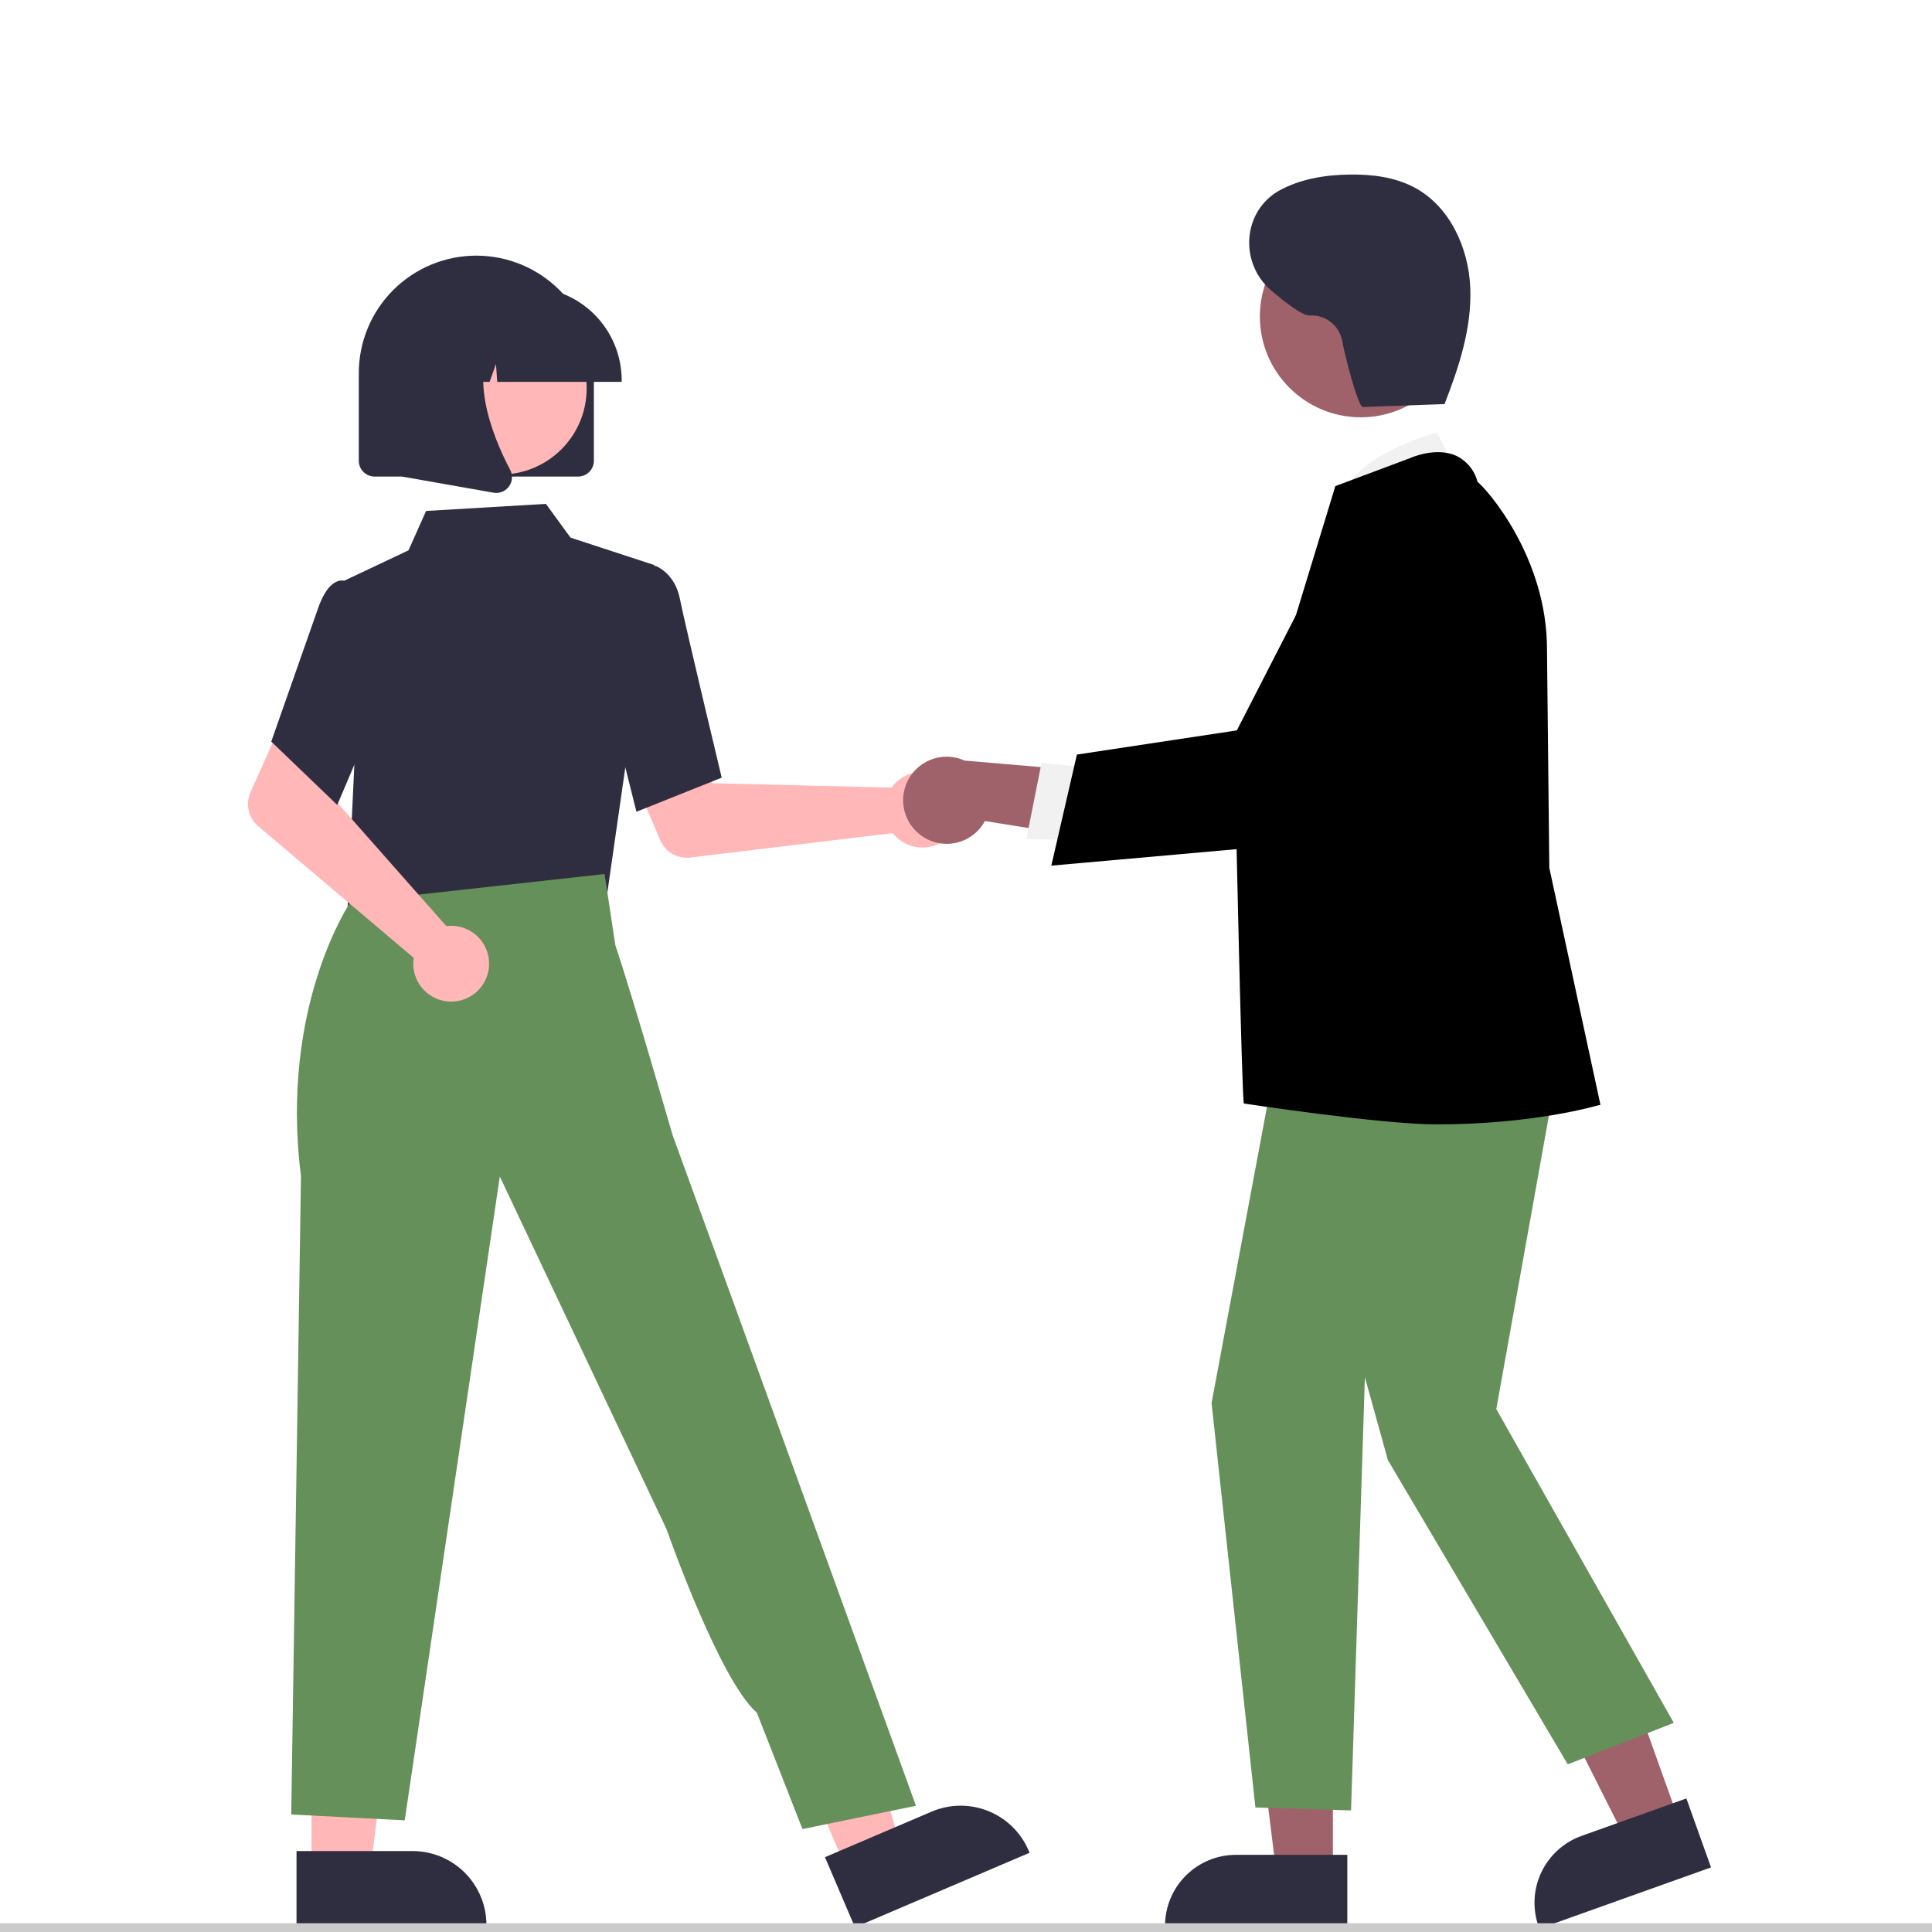
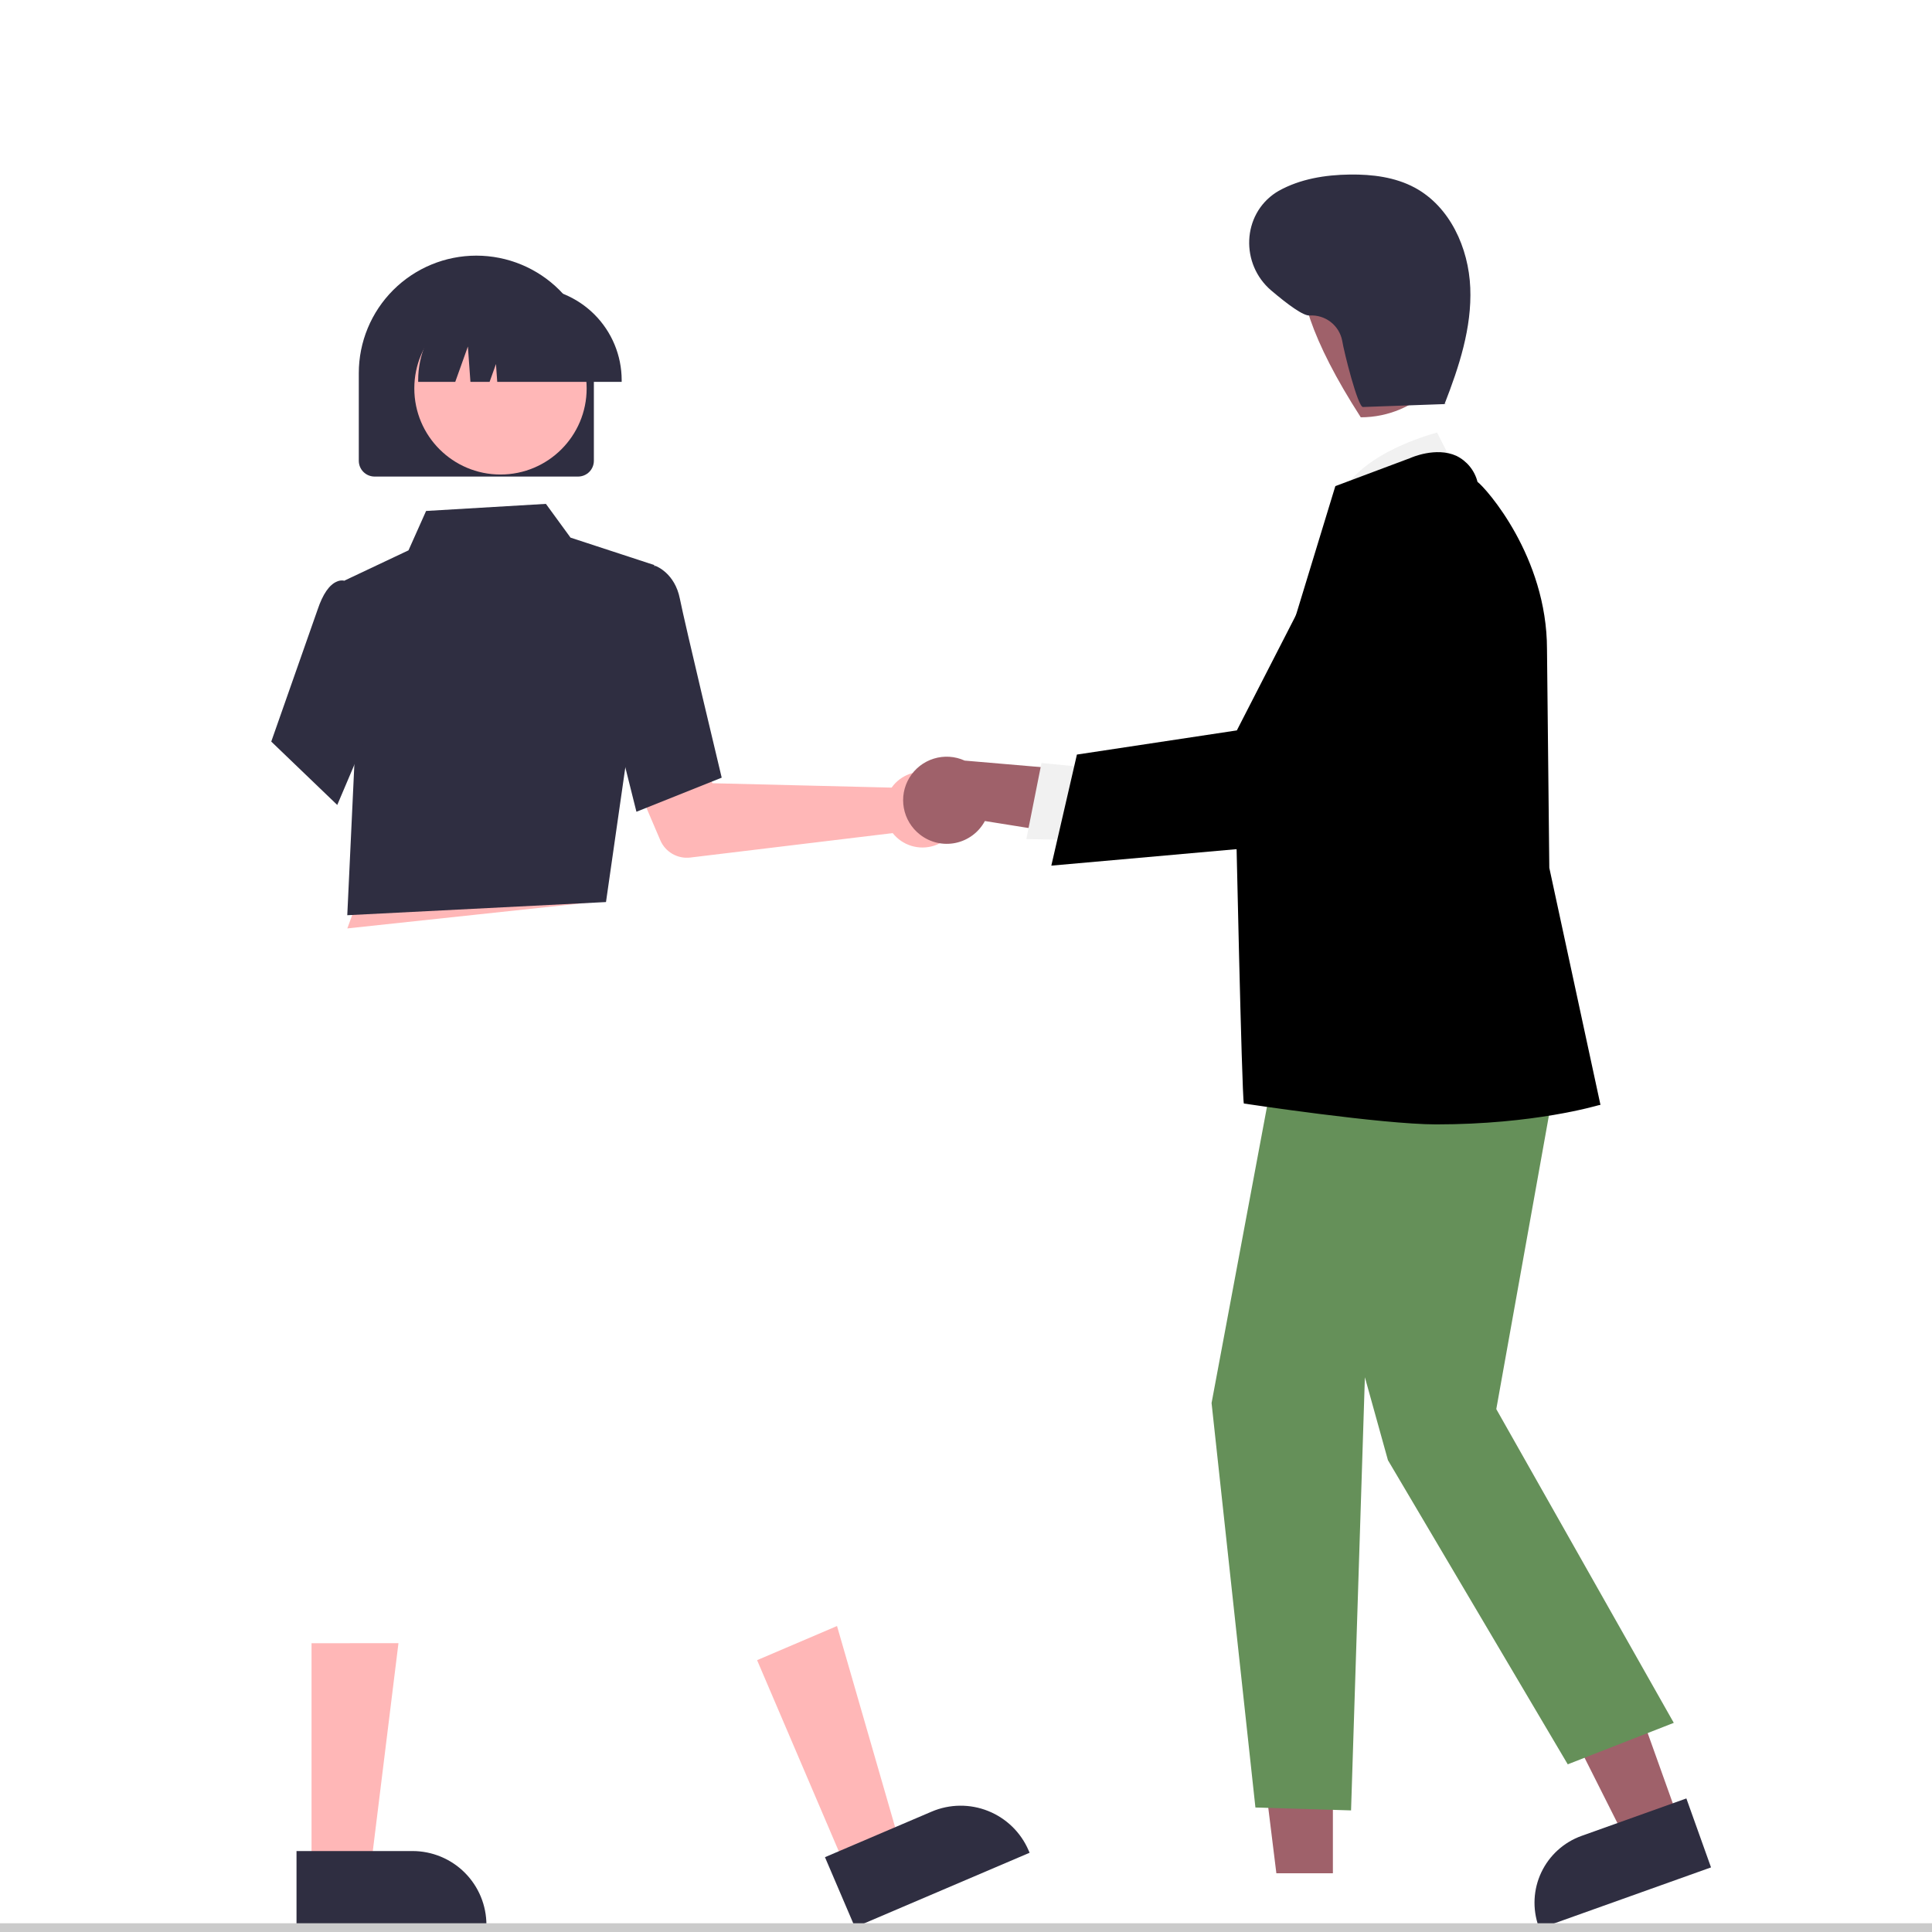
<svg xmlns="http://www.w3.org/2000/svg" width="132" height="132" viewBox="0 0 132 132" fill="none">
  <g clip-path="url(#clip0)">
    <path d="M61.18 53.497C61.084 53.595 60.997 53.7 60.919 53.812L48.68 53.513L47.253 50.905L43.034 52.544L45.112 57.406C45.28 57.799 45.571 58.127 45.941 58.34C46.311 58.553 46.741 58.641 47.165 58.59L60.992 56.92C61.318 57.333 61.762 57.637 62.265 57.791C62.768 57.945 63.306 57.943 63.808 57.784C64.31 57.625 64.751 57.317 65.073 56.902C65.396 56.486 65.584 55.982 65.612 55.457C65.641 54.932 65.51 54.41 65.234 53.962C64.96 53.514 64.555 53.16 64.073 52.947C63.592 52.734 63.058 52.673 62.541 52.771C62.024 52.87 61.549 53.123 61.18 53.497Z" fill="#FFB7B7" />
    <path d="M21.285 127.781H25.309L27.224 112.268L21.285 112.269L21.285 127.781Z" fill="#FFB7B7" />
    <path d="M20.259 131.681L33.234 131.68V131.516C33.234 130.178 32.702 128.894 31.755 127.947C30.808 127.001 29.523 126.469 28.184 126.469H28.183L20.259 126.469L20.259 131.681Z" fill="#2F2E41" />
    <path d="M57.824 127.693L61.525 126.112L57.188 111.095L51.727 113.427L57.824 127.693Z" fill="#FFB7B7" />
    <path d="M58.413 131.68L70.345 126.586L70.28 126.435C69.754 125.204 68.76 124.232 67.517 123.734C66.274 123.235 64.884 123.25 63.652 123.776L63.652 123.776L56.364 126.888L58.413 131.68Z" fill="#2F2E41" />
    <path d="M40.844 56.858L41.136 61.571L32.63 62.48L23.73 63.432L26.349 56.276L40.844 56.858Z" fill="#FFB7B7" />
    <path d="M41.403 61.631L44.708 38.608L38.98 36.732L37.298 34.426L29.112 34.91L27.91 37.601L23.546 39.663L24.216 52.114L23.727 62.53L41.403 61.631Z" fill="#2F2E41" />
    <path d="M43.483 55.461L49.309 53.132L49.284 53.028C49.259 52.924 46.779 42.568 46.45 40.904C46.107 39.17 44.854 38.691 44.801 38.671L44.762 38.657L42.456 39.358L41.444 47.31L43.483 55.461Z" fill="#2F2E41" />
-     <path d="M54.827 124.966L62.582 123.376L50.188 89.194L45.946 77.535C45.946 77.535 43.255 68.186 42.04 64.569L41.306 59.715L23.941 61.636C23.941 61.636 19.091 68.755 20.564 80.359L19.898 123.972L27.653 124.37L34.148 80.383L45.548 104.496C45.548 104.496 49.141 114.786 51.712 117.017L54.827 124.966Z" fill="#659059" />
-     <path d="M30.905 63.254C30.768 63.251 30.632 63.258 30.496 63.277L22.395 54.104L23.337 51.284L19.266 49.307L17.113 54.136C16.939 54.526 16.896 54.962 16.991 55.378C17.086 55.795 17.314 56.169 17.64 56.445L28.266 65.444C28.185 65.964 28.264 66.496 28.493 66.969C28.722 67.443 29.089 67.835 29.547 68.095C30.005 68.355 30.53 68.469 31.055 68.422C31.579 68.376 32.076 68.171 32.481 67.835C32.886 67.499 33.179 67.048 33.321 66.542C33.463 66.036 33.447 65.498 33.276 65.001C33.105 64.503 32.787 64.07 32.363 63.758C31.939 63.446 31.431 63.27 30.905 63.254Z" fill="#FFB7B7" />
    <path d="M23.042 54.997L26.421 47.052L25.103 41.518L23.683 39.725C23.579 39.68 23.467 39.658 23.354 39.659C23.241 39.66 23.129 39.684 23.026 39.731C22.502 39.942 22.056 40.587 21.7 41.65L18.533 50.667L23.042 54.997Z" fill="#2F2E41" />
    <path d="M40.575 31.482V25.492C40.575 23.364 39.729 21.322 38.223 19.817C36.717 18.312 34.674 17.466 32.544 17.466C30.415 17.466 28.372 18.312 26.866 19.817C25.36 21.322 24.514 23.364 24.514 25.492V31.482C24.514 31.768 24.628 32.042 24.83 32.244C25.032 32.446 25.307 32.56 25.593 32.56H39.496C39.782 32.56 40.056 32.446 40.259 32.244C40.461 32.042 40.575 31.768 40.575 31.482Z" fill="#2F2E41" />
    <path d="M34.194 32.421C30.943 32.421 28.307 29.787 28.307 26.537C28.307 23.287 30.943 20.652 34.194 20.652C37.446 20.652 40.082 23.287 40.082 26.537C40.082 29.787 37.446 32.421 34.194 32.421Z" fill="#FFB7B7" />
    <path d="M42.475 25.971C42.473 24.288 41.803 22.674 40.612 21.484C39.421 20.294 37.806 19.624 36.122 19.622H34.924C33.239 19.624 31.625 20.294 30.434 21.484C29.243 22.674 28.573 24.288 28.571 25.971V26.091H31.104L31.968 23.673L32.141 26.091H33.45L33.886 24.871L33.973 26.091H42.475L42.475 25.971Z" fill="#2F2E41" />
-     <path d="M34.774 33.234C34.893 33.073 34.964 32.882 34.979 32.682C34.994 32.483 34.952 32.283 34.858 32.106C33.588 29.691 31.81 25.23 34.17 22.478L34.34 22.28H27.487V32.564L33.712 33.661C33.776 33.673 33.839 33.678 33.903 33.678C34.073 33.678 34.241 33.638 34.392 33.561C34.544 33.483 34.674 33.371 34.774 33.234Z" fill="#2F2E41" />
    <path d="M114.714 124.393L111.078 125.692L104.334 112.291L109.702 110.374L114.714 124.393Z" fill="#9F616A" />
    <path d="M116.902 127.586L115.218 122.875L108.056 125.434C106.846 125.867 105.858 126.763 105.308 127.924C104.758 129.084 104.692 130.416 105.123 131.626L105.176 131.774L116.902 127.586Z" fill="#2F2E41" />
    <path d="M91.067 127.988L87.205 127.988L85.367 113.1L91.067 113.1L91.067 127.988Z" fill="#9F616A" />
-     <path d="M92.052 126.728L84.446 126.728H84.446C83.809 126.728 83.179 126.853 82.591 127.096C82.003 127.34 81.469 127.697 81.019 128.147C80.569 128.596 80.212 129.13 79.968 129.718C79.725 130.306 79.599 130.936 79.599 131.572V131.729L92.052 131.73L92.052 126.728Z" fill="#2F2E41" />
    <path d="M99.868 32.872L98.188 29.555C98.188 29.555 91.932 31.122 91.363 34.746L99.868 32.872Z" fill="#F1F1F1" />
    <path d="M106.798 70.799L102.231 96.274L114.358 117.71L107.113 120.544L94.828 99.764L93.253 94.097L92.308 123.692L85.774 123.494L82.778 95.859L87.583 70.169L106.798 70.799Z" fill="#659059" />
    <path d="M98.128 76.822C104.838 76.822 109.098 75.539 109.193 75.519L109.348 75.486L105.853 59.29L105.695 44.351C105.695 38.021 101.527 33.353 100.948 32.923C100.851 32.538 100.671 32.18 100.42 31.872C100.17 31.565 99.856 31.316 99.499 31.142C98.108 30.512 96.409 31.268 96.338 31.301L91.237 33.212L91.213 33.283C91.152 33.464 84.434 55.506 84.434 55.506C84.434 55.506 84.841 74.764 84.983 75.395C84.983 75.395 94.399 76.822 98.128 76.822Z" fill="black" />
-     <path d="M92.972 28.511C89.165 28.511 86.079 25.426 86.079 21.621C86.079 17.816 89.165 14.732 92.972 14.732C96.779 14.732 99.865 17.816 99.865 21.621C99.865 25.426 96.779 28.511 92.972 28.511Z" fill="#9F616A" />
+     <path d="M92.972 28.511C86.079 17.816 89.165 14.732 92.972 14.732C96.779 14.732 99.865 17.816 99.865 21.621C99.865 25.426 96.779 28.511 92.972 28.511Z" fill="#9F616A" />
    <path opacity="0.2" d="M100.658 45.573L88.598 62.391L86.817 54.537L100.658 45.573Z" fill="black" />
    <path d="M62.848 57.016C63.187 57.284 63.581 57.474 64.002 57.574C64.423 57.673 64.861 57.679 65.284 57.592C65.707 57.504 66.106 57.325 66.453 57.066C66.8 56.807 67.085 56.476 67.29 56.095L77.67 57.756L75.421 52.78L65.909 51.966C65.246 51.665 64.496 51.617 63.8 51.832C63.104 52.047 62.512 52.51 62.134 53.132C61.757 53.755 61.621 54.494 61.753 55.209C61.885 55.925 62.274 56.568 62.848 57.016H62.848Z" fill="#9F616A" />
    <path d="M74.886 52.496L71.157 52.131L70.123 57.331L74.816 57.414L74.886 52.496Z" fill="#F1F1F1" />
    <path d="M71.829 59.143L90.095 57.518L99.319 42.857L99.347 42.727C99.609 41.529 99.426 40.278 98.832 39.205C98.237 38.133 97.273 37.313 96.118 36.899C94.964 36.485 93.698 36.505 92.558 36.956C91.417 37.407 90.479 38.257 89.92 39.348L84.505 49.903L73.578 51.554L71.829 59.143Z" fill="black" />
    <path d="M98.843 27.603L93.122 27.808C92.773 27.82 91.827 24.059 91.703 23.278C91.605 22.77 91.325 22.315 90.916 21.998C90.507 21.681 89.996 21.524 89.48 21.555C89.052 21.596 87.972 20.796 86.857 19.849C84.741 18.051 84.852 14.675 87.176 13.155C87.239 13.114 87.302 13.076 87.363 13.042C88.829 12.222 90.544 11.946 92.224 11.925C93.747 11.906 95.314 12.098 96.655 12.818C99.061 14.11 100.341 16.933 100.453 19.66C100.566 22.387 99.691 25.053 98.699 27.596" fill="#2F2E41" />
    <path d="M-44.581 132H178.2C178.28 132 178.356 131.968 178.412 131.912C178.468 131.856 178.5 131.78 178.5 131.701C178.5 131.621 178.468 131.545 178.412 131.489C178.356 131.433 178.28 131.401 178.2 131.401H-44.7C-44.78 131.401 -44.856 131.433 -44.912 131.489C-44.968 131.545 -45 131.621 -45 131.701C-45 131.866 -44.747 132 -44.581 132Z" fill="#CBCBCB" />
  </g>
  <defs>
    <clipPath id="clip0">
      <rect width="132" height="132" fill="white" transform="matrix(-1 0 0 1 132 0)" />
    </clipPath>
  </defs>
</svg>